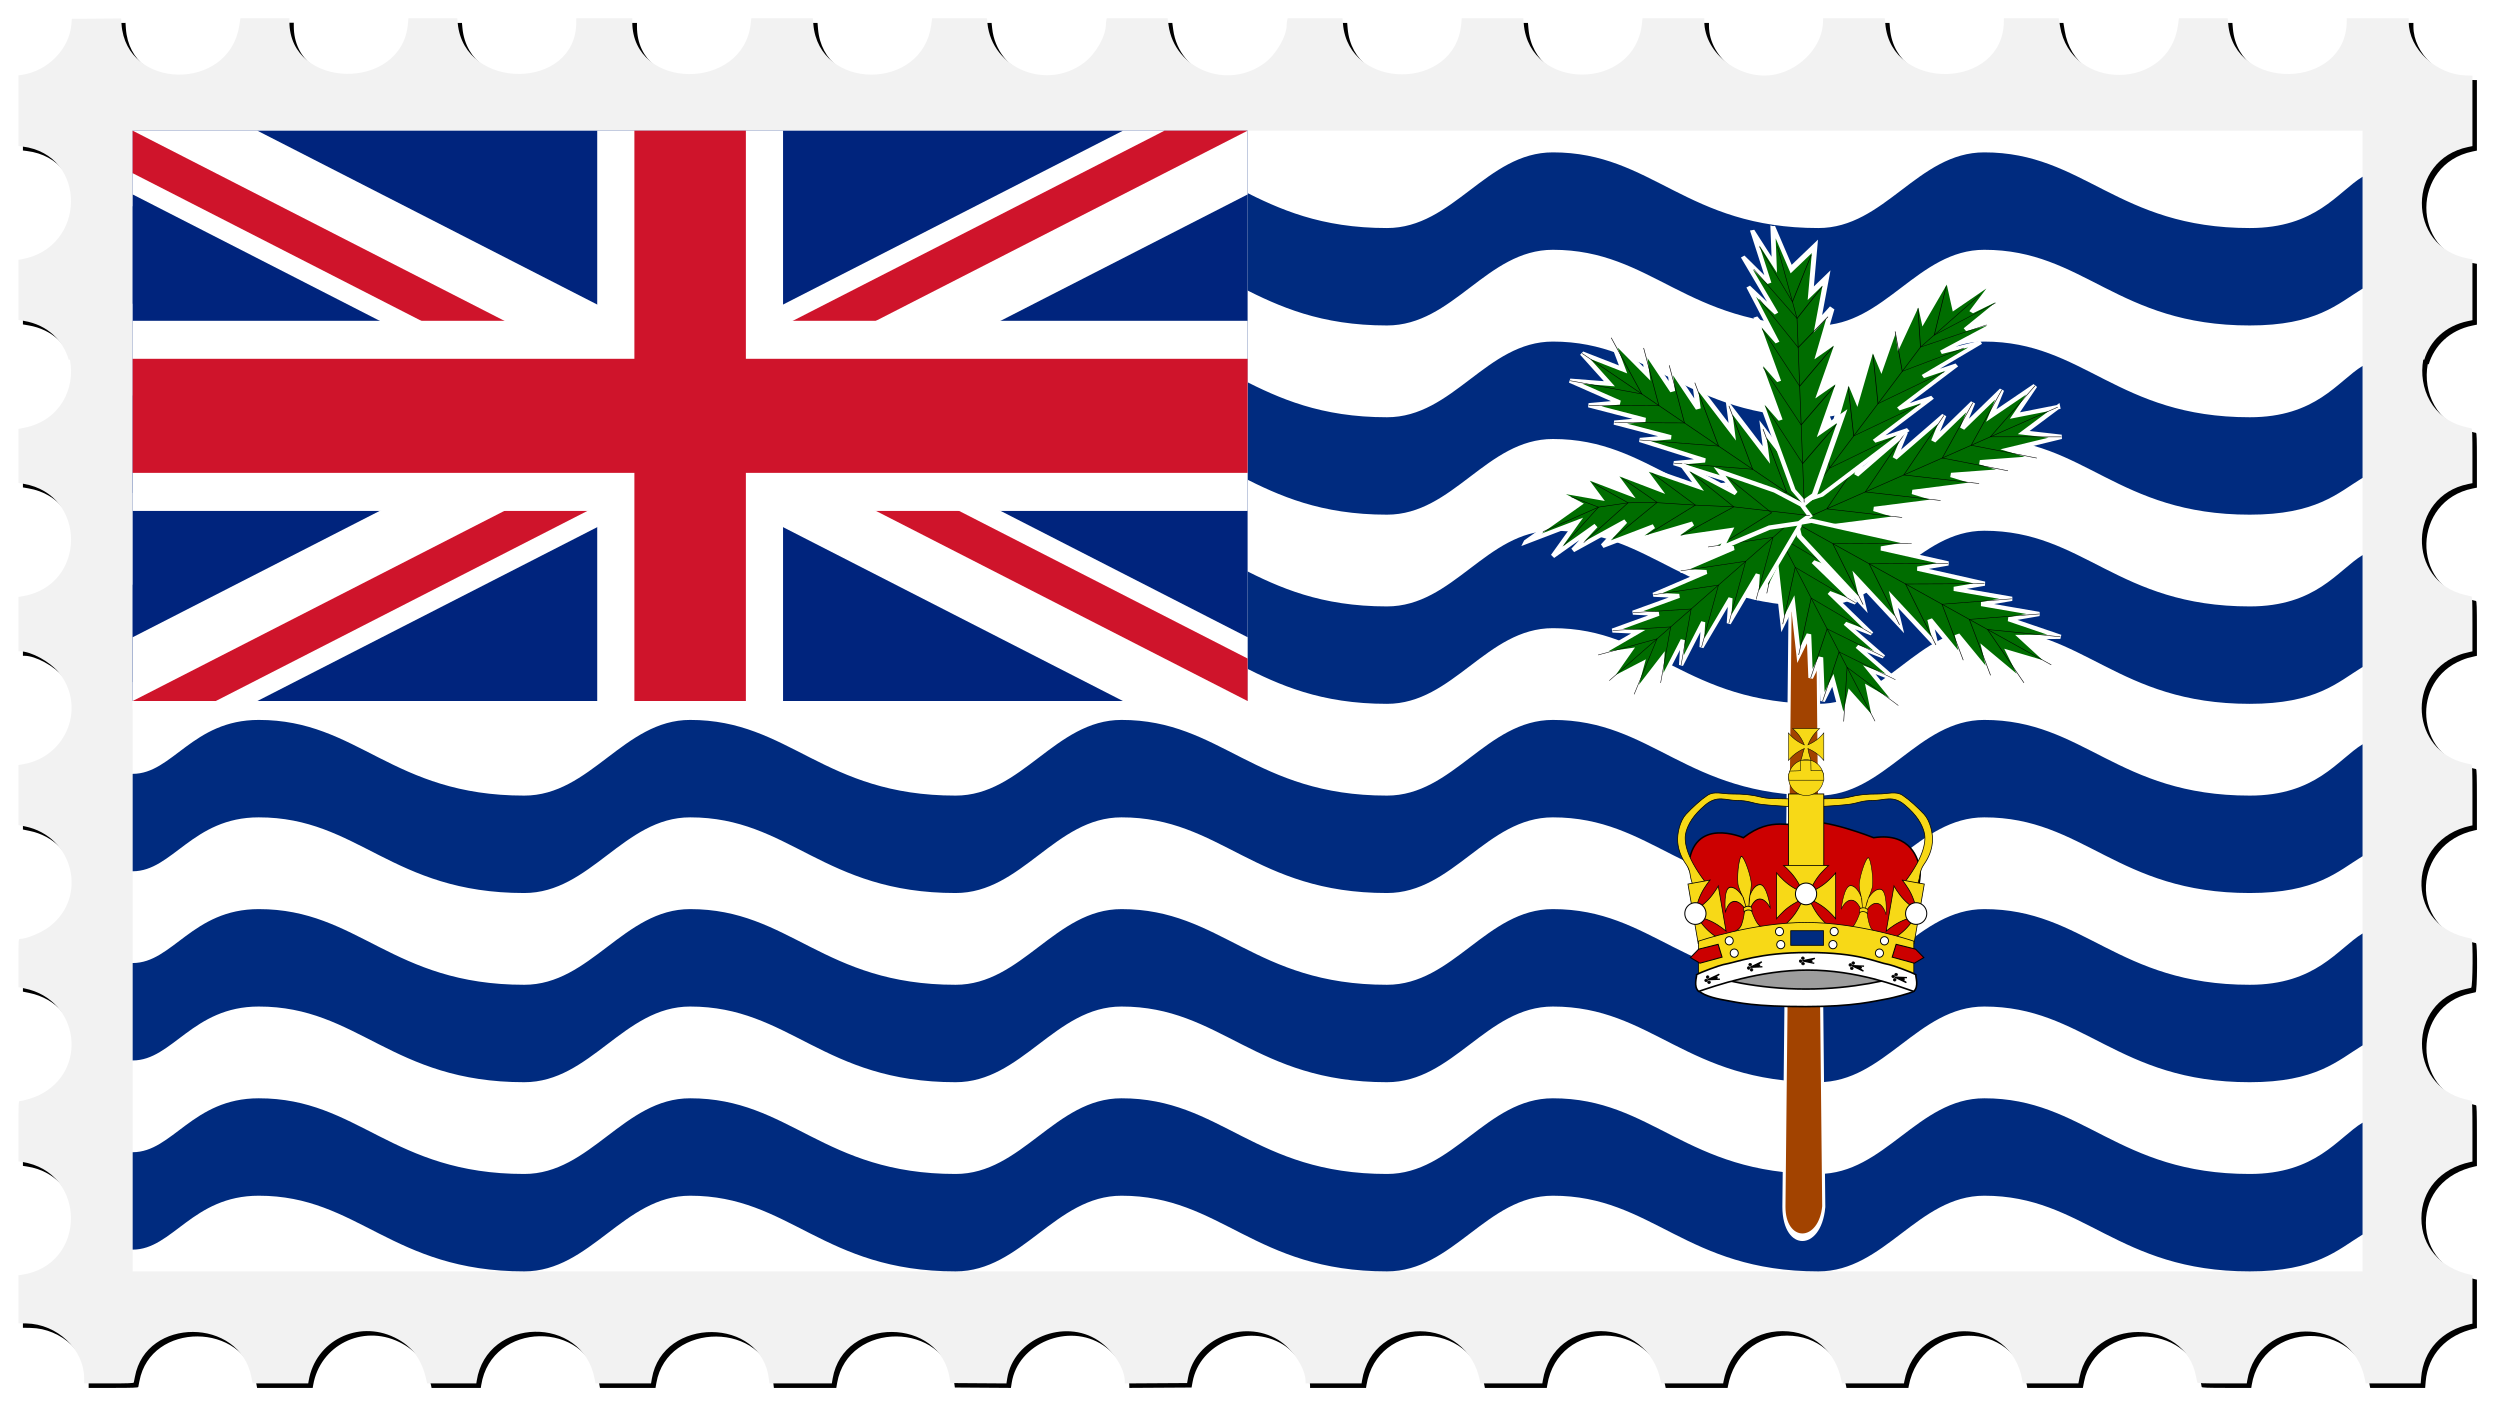
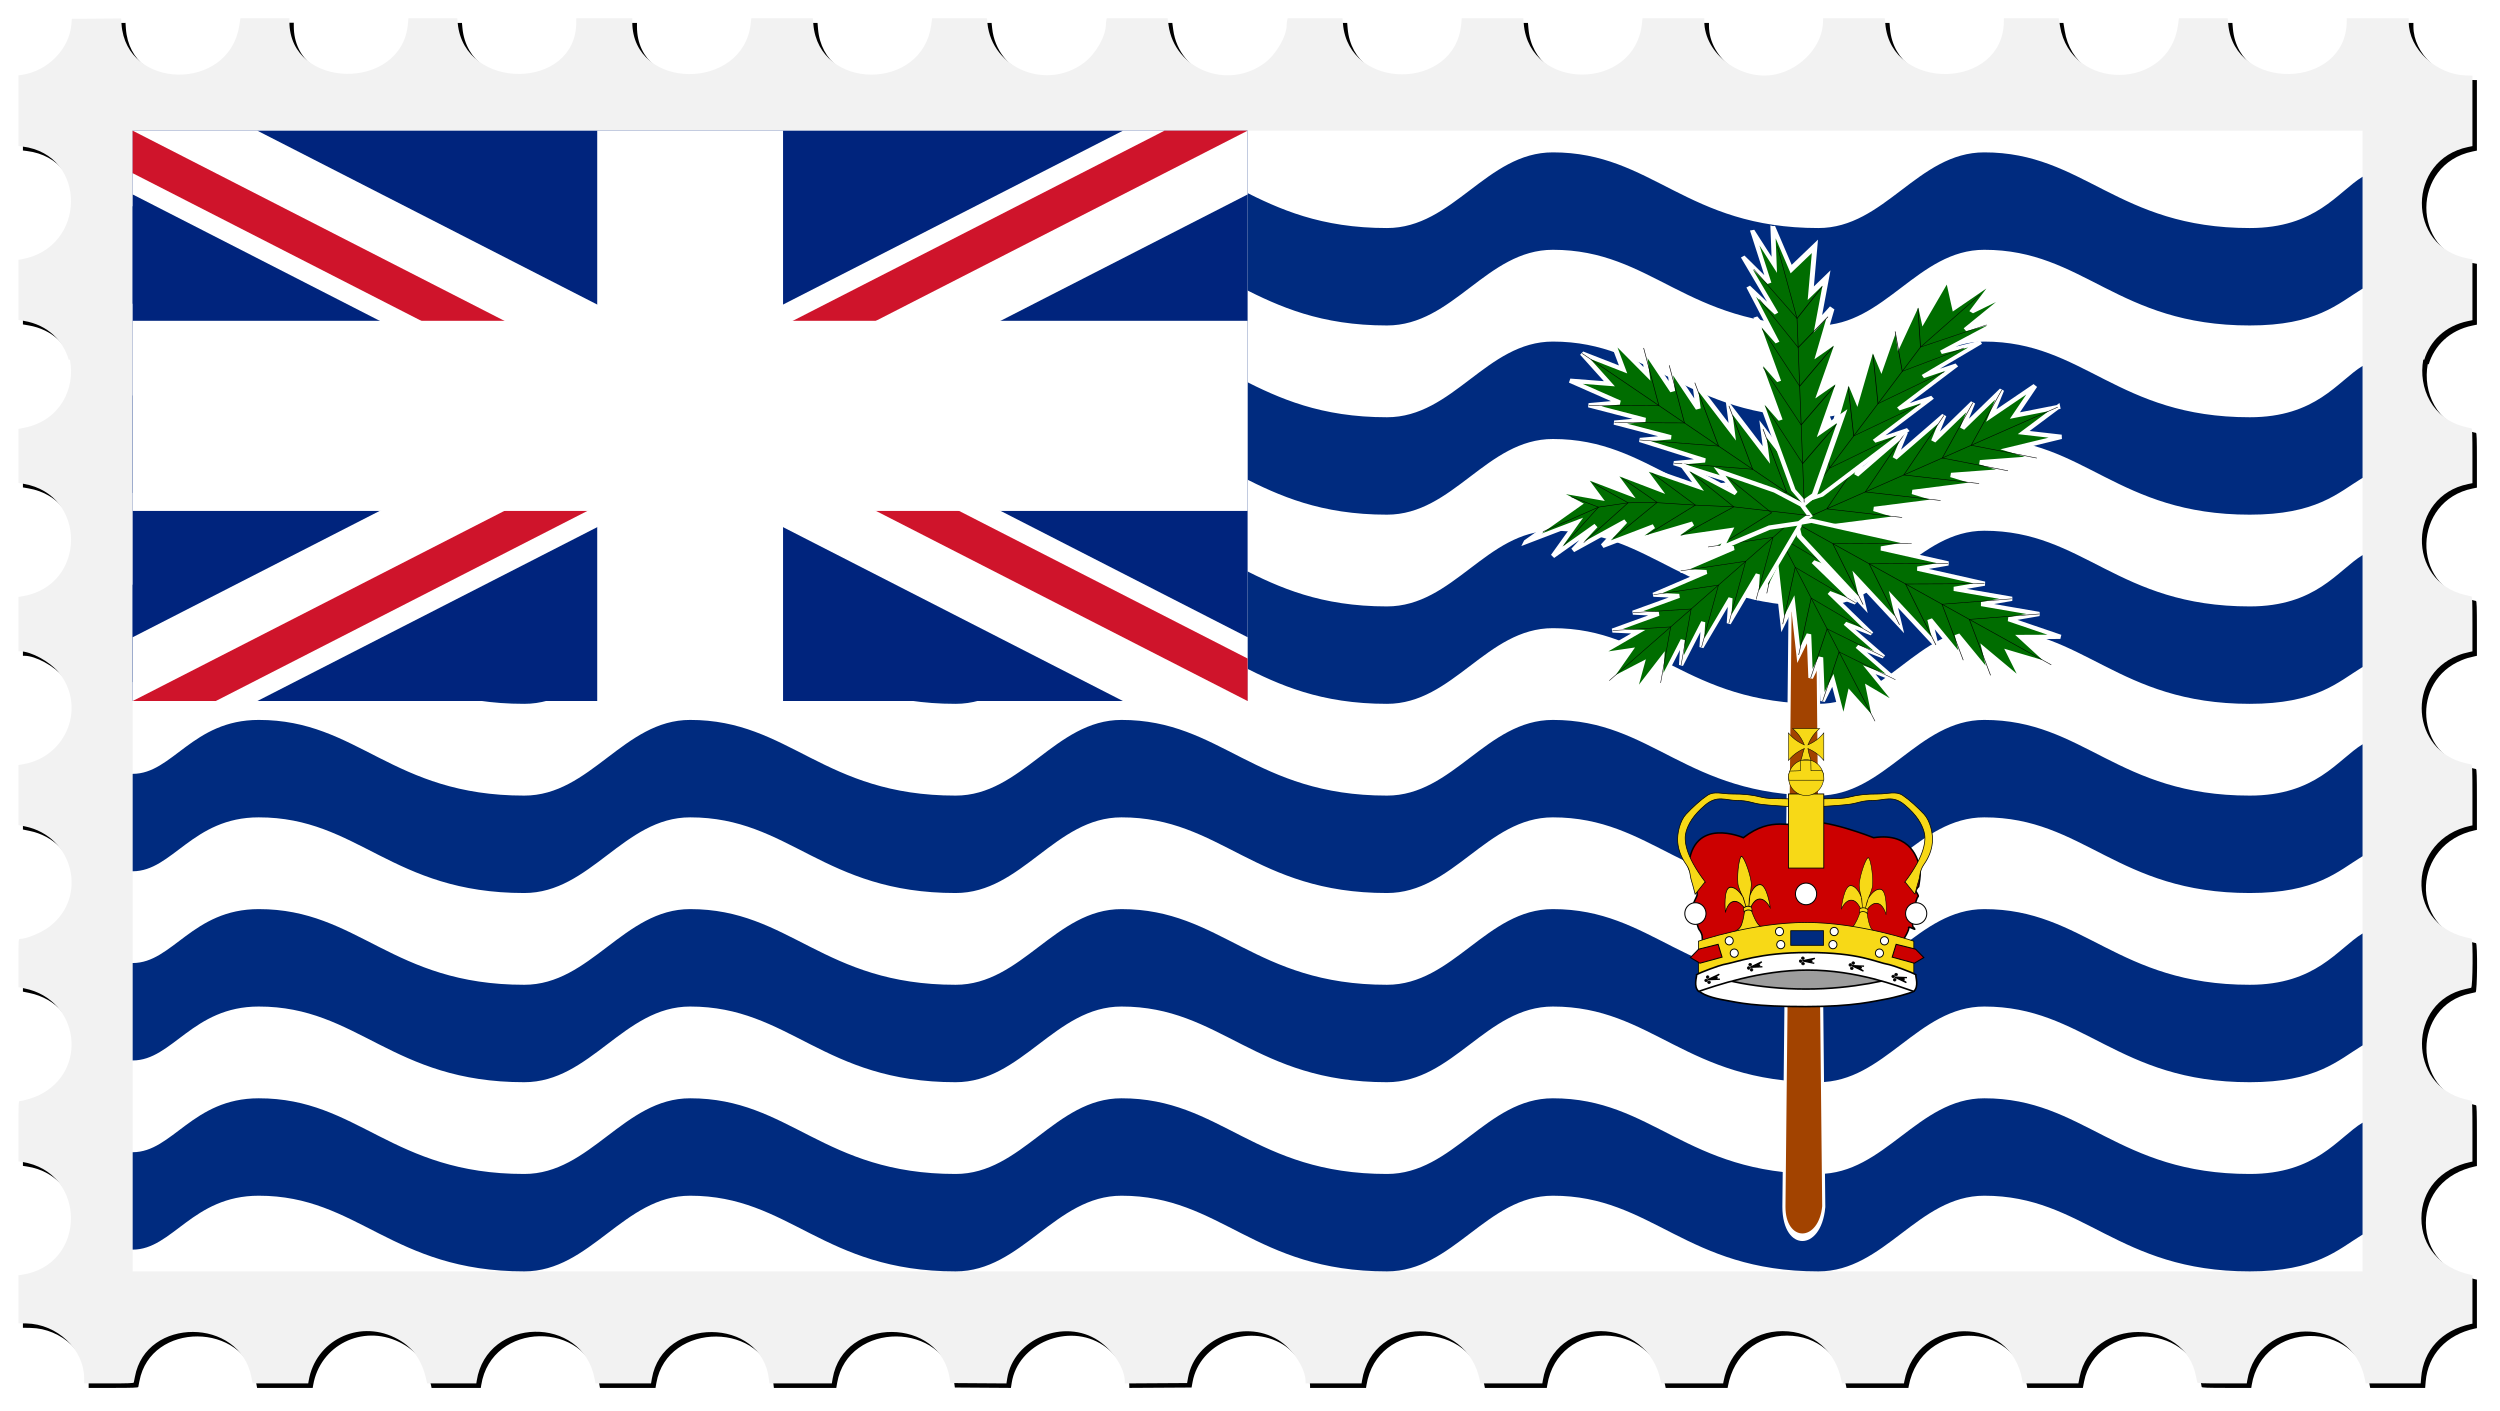
<svg xmlns="http://www.w3.org/2000/svg" xmlns:xlink="http://www.w3.org/1999/xlink" height="1888.6" viewBox="0 0 3346.565 1888.584" width="3346.6">
  <defs>
    <clipPath id="c">
      <path d="M0 0h300v150H0z" />
    </clipPath>
    <clipPath id="d">
      <path d="M0 0v75h350v75h-50zm300 0H150v200H0v-50z" />
    </clipPath>
    <filter id="a" height="1.034" width="1.019" y="-.017" x="-.009" color-interpolation-filters="sRGB">
      <feGaussianBlur stdDeviation="12.781" />
    </filter>
  </defs>
  <path d="M168.39 30.675l-33.106.264-33.106.261-.625 7.5c-2.745 32.94-31.559 62.331-66.195 67.525l-4.68.704v94.54l5.305.665c87.639 10.95 86.353 135.92-1.555 151.01l-3.75.644v80.52l7.25 1.225c32.588 5.503 52.666 26.888 60.043 51.945h1.621c7.536 37.886-12.64 81.409-60.779 91.064l-8.134 1.63v72.309l7.125 1.222c84.85 14.55 84.23 135.48-.77 150.28l-6.355 1.108v72.792h2.31c14.445 0 39.573 13.657 51.363 27.916 37.423 45.258 11.534 112.93-47.107 123.15l-6.566 1.144v80.344l8.75 1.791c64.937 13.295 84.777 94.403 32.81 134.14-10.727 8.203-30.73 16.522-39.72 16.522-1.749 0-1.84 1.603-1.84 32.275v32.275l8.352 1.719c73.667 15.164 86 111.24 18.393 143.27-6.865 3.252-20.917 7.463-24.904 7.463-1.757 0-1.84 1.837-1.84 40.387v40.387l4.68.703c87.5 13.122 87.5 137.93 0 151.05l-4.68.703V1777.394l10.25.178c41.71.722 77.649 34.737 77.734 73.572l.015 6.75h33.031c25.576 0 33.108-.282 33.373-1.25.188-.688.883-4.175 1.543-7.75 14.816-80.196 140.34-79.771 155.91.527l1.643 8.467h74.408l.644-3.75c9.138-53.208 65.77-81.661 114.95-57.75 23.808 11.576 36.816 29.364 42.963 58.75l.575 2.75h65.872l.595-3.75c13.59-85.611 141.56-87.912 157.7-2.836l1.248 6.586h74.34l1.149-6.602c14.518-83.37 147.04-82.65 156.65.852l.662 5.75H1119.473l1.172-6.75c14.48-83.357 144.77-82.633 156.79.87l.773 5.38 37.514.262 37.512.261 1.077-6.828c8.336-52.942 76.344-80.993 122.17-50.393 19.714 13.163 35.197 37.11 35.197 54.438v2.781l41.693-.26 41.695-.261 1.367-7.5c9.456-51.83 73.815-78.703 120.53-50.328 19.182 11.652 36.719 38.186 36.719 55.559v2.77h74.91l.615-3.75c14.565-88.654 141.13-87.853 157.99 1l.521 2.75h82.872l.618-3.75c14.652-89.184 140.61-87.989 158.07 1.5l.437 2.25h82.926l.52-2.75c7.753-40.866 38.755-67.25 79.018-67.25 40.3 0 71.257 26.346 79.016 67.25l.521 2.75h82.926l.52-2.75c16.866-88.902 143.42-89.703 157.99-1l.615 3.75h74.41l1.643-8.467c15.548-80.17 141.31-80.595 155.92-.528.652 3.575 1.34 7.063 1.529 7.75.265.968 7.788 1.25 33.328 1.25h32.984l.617-3.75c14.221-86.557 140.47-88.16 157.48-2l1.137 5.75h73.57l.683-8.25c3.006-36.224 27.718-62.938 65.854-71.19l2.75-.596v-64.924l-2.75-.596c-40.097-8.679-65.588-38-65.588-75.443 0-37.472 25.461-66.756 65.588-75.441l2.75-.596v-40.512c0-31.573-.276-40.583-1.25-40.832-.688-.176-4.4-1.071-8.25-1.988-77.675-18.498-77.295-130.95.5-147.62 3.025-.648 6.287-1.396 7.25-1.66 2.265-.622 2.756-65.15.5-65.727-.688-.176-4.4-1.071-8.25-1.988-81.91-19.507-76.863-130.98 6.75-149.07l2.75-.596v-40.512c0-31.547-.277-40.595-1.25-40.881-.688-.202-4.4-1.082-8.25-1.957-72.239-16.42-79.512-116.12-10.5-143.92 5.883-2.37 8.377-3.11 17.25-5.108l2.75-.619v-36.512c0-28.347-.28-36.596-1.25-36.88-.688-.203-4.4-1.095-8.25-1.983-79.578-18.36-76.705-132.17 3.75-148.56l5.75-1.172V616.3c0-28.306-.28-36.543-1.25-36.828-.688-.202-4.374-1.091-8.193-1.976-44.63-10.345-63.242-52.943-56.359-90.004h1.324c7.5-24.307 27.131-45.231 58.728-51.738l5.75-1.184v-81.402l-6.504-1.234c-81.999-15.555-81.409-132.26.754-149.18l5.75-1.184-.01-47.18-.01-47.18-8.736-.217h-.01c-39.588-.994-76.234-35.338-76.234-71.443v-4.84h-83v3.543c0 92.315-150.89 95.886-158.68 3.756l-.615-7.299h-65.348l-1.176 8.832c-11.773 88.423-143.65 89.722-157.99 1.557l-1.69-10.385h-73.5v3.543c0 92.358-150.89 95.929-158.68 3.756l-.615-7.299h-82.708v3.543c0 32.139-28.277 63.994-63.5 71.533-45.882 9.82-95.5-27.203-95.5-71.26v-3.816H2204.946l-.684 6.75c-9.234 91.163-150.57 91.653-158.27.548l-.615-7.298h-82.414l-.625 7.384c-7.627 90.231-150.71 90.223-158.34-.01l-.623-7.375h-73.456l-.625 3.125c-.344 1.72-.625 4.336-.625 5.817 0 15.126-14.074 39.423-29.463 50.863-49.549 36.836-120.77 8.742-128.69-50.766l-1.205-9.04h-81.406l-.602 2.25c-.331 1.238-.61 3.796-.617 5.686-.064 16.181-13.528 39.8-29.508 51.768-50.063 37.492-122.91 7.613-129.09-52.953l-.69-6.75h-73.363l-1.176 8.83c-11.916 89.495-150.57 88.547-157.85-1.08l-.629-7.75h-82.428l-.648 6.33c-9.434 92.073-158.63 90.764-158.63-1.394v-4.94h-75v5.34c0 91.384-150.07 92.718-158.65 1.41l-.635-6.75H552.968l-.616 7.25c-8.17 91.024-159.08 88.464-159.08-2.953v-4.552H327.69l-1.632 10.299c-14.023 88.403-151.44 86.17-157.54-2.56l-.535-7.765z" filter="url(#a)" />
  <path d="M162.39 24.675l-33.106.264-33.105.261-.625 7.5c-2.745 32.94-31.56 62.331-66.195 67.525l-4.68.704v94.54l5.305.665c87.639 10.95 86.353 135.92-1.555 151.01l-3.75.644v80.52l7.25 1.225c32.588 5.503 52.666 26.888 60.043 51.945h1.621c7.536 37.886-12.64 81.409-60.779 91.064l-8.134 1.63v72.309l7.125 1.222c84.85 14.55 84.23 135.48-.77 150.28l-6.355 1.108v72.792h2.31c14.445 0 39.573 13.657 51.363 27.916 37.423 45.258 11.534 112.93-47.107 123.15l-6.566 1.144v80.344l8.75 1.791c64.937 13.295 84.777 94.403 32.81 134.14-10.727 8.203-30.73 16.522-39.72 16.522-1.749 0-1.84 1.603-1.84 32.275v32.275l8.352 1.719c73.667 15.164 86 111.24 18.393 143.27-6.865 3.252-20.917 7.463-24.904 7.463-1.757 0-1.84 1.837-1.84 40.387v40.387l4.68.703c87.5 13.122 87.5 137.93 0 151.05l-4.68.703V1771.394l10.25.178c41.71.722 77.649 34.737 77.734 73.572l.015 6.75h33.031c25.576 0 33.108-.282 33.373-1.25.188-.688.883-4.175 1.543-7.75 14.816-80.196 140.34-79.771 155.91.527l1.643 8.467h74.408l.644-3.75c9.138-53.208 65.77-81.661 114.95-57.75 23.808 11.576 36.816 29.364 42.963 58.75l.575 2.75h65.872l.595-3.75c13.59-85.611 141.56-87.912 157.7-2.836l1.248 6.586h74.34l1.149-6.602c14.518-83.37 147.04-82.65 156.65.852l.662 5.75H1113.474l1.172-6.75c14.48-83.357 144.77-82.633 156.79.87l.773 5.38 37.514.262 37.512.261 1.077-6.828c8.336-52.942 76.344-80.993 122.17-50.393 19.714 13.163 35.197 37.11 35.197 54.438v2.781l41.692-.26 41.695-.261 1.368-7.5c9.456-51.83 73.815-78.703 120.53-50.328 19.182 11.652 36.719 38.186 36.719 55.559v2.77h74.91l.615-3.75c14.565-88.654 141.13-87.853 157.99 1l.521 2.75h82.872l.618-3.75c14.652-89.184 140.61-87.989 158.07 1.5l.437 2.25h82.926l.52-2.75c7.753-40.866 38.755-67.25 79.018-67.25 40.3 0 71.257 26.346 79.016 67.25l.521 2.75h82.926l.52-2.75c16.866-88.902 143.42-89.703 157.99-1l.615 3.75h74.41l1.643-8.467c15.548-80.17 141.31-80.595 155.92-.528.652 3.575 1.34 7.063 1.529 7.75.265.968 7.788 1.25 33.328 1.25h32.984l.617-3.75c14.221-86.557 140.47-88.16 157.48-2l1.137 5.75h73.57l.683-8.25c3.006-36.224 27.718-62.938 65.854-71.19l2.75-.596v-64.924l-2.75-.596c-40.097-8.679-65.588-38-65.588-75.443 0-37.472 25.461-66.756 65.588-75.441l2.75-.596v-40.512c0-31.573-.276-40.583-1.25-40.832-.688-.176-4.4-1.071-8.25-1.988-77.675-18.498-77.295-130.95.5-147.62 3.025-.648 6.287-1.396 7.25-1.66 2.265-.622 2.756-65.15.5-65.727-.688-.176-4.4-1.071-8.25-1.988-81.91-19.507-76.863-130.98 6.75-149.07l2.75-.596v-40.512c0-31.547-.277-40.595-1.25-40.881-.688-.202-4.4-1.082-8.25-1.957-72.239-16.42-79.512-116.12-10.5-143.92 5.883-2.37 8.377-3.11 17.25-5.108l2.75-.619v-36.512c0-28.347-.28-36.596-1.25-36.88-.688-.203-4.4-1.095-8.25-1.983-79.578-18.36-76.705-132.17 3.75-148.56l5.75-1.172V610.3c0-28.306-.28-36.543-1.25-36.828-.688-.202-4.374-1.091-8.193-1.976-44.63-10.345-63.242-52.943-56.359-90.004h1.324c7.5-24.307 27.131-45.231 58.728-51.738l5.75-1.184v-81.402l-6.504-1.234c-81.999-15.555-81.409-132.26.754-149.18l5.75-1.184-.01-47.18-.01-47.18-8.736-.217h-.01c-39.9-1.25-76.5-35.594-76.5-71.7v-4.84h-83v3.543c0 92.315-150.89 95.886-158.68 3.756l-.615-7.299h-65.348l-1.176 8.832c-11.773 88.423-143.65 89.722-157.99 1.557l-1.69-10.385h-73.5V28c0 92.358-150.89 95.929-158.68 3.756l-.615-7.299h-82.708V28c0 32.139-28.277 63.994-63.5 71.533-45.882 9.82-95.5-27.203-95.5-71.26v-3.816H2198.681l-.684 6.75c-9.234 91.163-150.57 91.653-158.27.548l-.615-7.298h-82.414l-.625 7.384c-7.627 90.231-150.71 90.223-158.34-.01l-.623-7.375h-73.456l-.625 3.125c-.344 1.72-.625 4.336-.625 5.817 0 15.126-14.074 39.423-29.463 50.863-49.549 36.836-120.77 8.742-128.69-50.766l-1.205-9.04h-81.406l-.602 2.25c-.331 1.238-.61 3.796-.617 5.686-.064 16.181-13.528 39.8-29.508 51.768-50.063 37.492-122.91 7.613-129.09-52.953l-.69-6.75h-73.363l-1.176 8.83c-11.916 89.495-150.57 88.547-157.85-1.08l-.629-7.75h-82.428l-.648 6.33c-9.434 92.073-158.63 90.764-158.63-1.394v-4.94h-75v5.34c0 91.384-150.07 92.718-158.65 1.41l-.635-6.75H546.703l-.616 7.25c-7.77 91.28-158.68 88.72-158.68-2.697v-4.552H321.826l-1.632 10.299c-14.023 88.403-151.44 86.17-157.54-2.56l-.535-7.765z" fill="#f2f2f2" />
  <g transform="matrix(4.975 0 0 5.09 177.58 174.92)">
    <path fill="#fff" d="M0 0h600v300H0z" />
    <path id="b" d="M600 260.88c-6.723 4.045-12.499 13.498-30.36 13.498-35.711 0-44.641-19.902-71.427-19.902-17.856 0-26.785 19.902-44.641 19.902-35.715 0-44.643-19.902-71.429-19.902-17.857 0-26.786 19.902-44.643 19.902-35.714 0-44.643-19.902-71.428-19.902-17.858 0-26.786 19.902-44.643 19.902-35.714 0-44.643-19.902-71.429-19.902-17.858 0-26.786 19.902-44.643 19.902-35.714 0-44.643-19.902-71.428-19.902-17.858 0-23.215 14.182-33.929 14.182v25.621c10.714 0 16.071-14.181 33.929-14.181 26.785 0 35.714 19.901 71.428 19.901 17.857 0 26.785-19.901 44.643-19.901 26.785 0 35.715 19.901 71.429 19.901 17.857 0 26.785-19.901 44.643-19.901 26.785 0 35.714 19.901 71.428 19.901 17.857 0 26.786-19.901 44.643-19.901 26.786 0 35.714 19.901 71.429 19.901 17.856 0 26.785-19.901 44.641-19.901 26.786 0 35.716 19.901 71.427 19.901 17.861 0 23.637-5.64 30.36-9.684V260.88z" fill="#002b7f" />
    <use xlink:href="#b" transform="translate(0 -49.753)" height="100%" width="100%" />
    <use xlink:href="#b" transform="translate(0 -99.507)" height="100%" width="100%" />
    <use xlink:href="#b" transform="translate(0 -149.26)" height="100%" width="100%" />
    <use xlink:href="#b" transform="translate(0 -199.01)" height="100%" width="100%" />
    <use xlink:href="#b" transform="translate(0 -248.77)" height="100%" width="100%" />
-     <path fill="#fff" d="M0 0h300v152H0z" />
+     <path fill="#fff" d="M0 0h300v152z" />
    <g clip-path="url(#c)">
      <path fill="#00247d" d="M0 0h300v150H0z" />
      <path stroke-width="30" stroke="#fff" d="M0 0l300 150m0-150L0 150" />
      <path d="M0 0l300 150m0-150L0 150" clip-path="url(#d)" stroke="#cf142b" stroke-width="20" />
      <path stroke-width="50" stroke="#fff" d="M150 0v200M0 75h350" />
-       <path stroke-width="30" stroke="#cf142b" d="M150 0v200M0 75h350" />
    </g>
    <path d="M814.96-301.18l-17.72 708.66c0 37.298 80.097 37.298 88.583 0l-17.717-708.66h-53.149z" transform="matrix(.121 0 0 .287 347.84 166.043)" stroke="#fff" stroke-width="6.935" fill="#a24300" />
    <g transform="matrix(.439 0 0 .377 122.198 25.058)">
      <g transform="matrix(-.315 .105 -.138 -.303 1046.5 373.32)">
        <g id="e" stroke="#000" fill="none">
          <path d="M673.23 325.16l17.717 70.866 35.433-53.15-17.717 88.583 35.433-35.433-35.433 88.582 35.433-35.433-35.433 88.583 35.433-35.433-35.433 106.3 35.433-35.433-35.433 106.3 35.433-35.433-35.433 106.3-17.716 53.151-17.717 17.72-17.717-17.72-17.716-53.151-35.433-106.3 35.433 35.433-35.433-106.3 35.433 35.433-35.433-106.3 35.433 35.433-35.433-88.583 35.433 35.433-35.433-88.582 35.433 35.433-17.717-88.583 35.433 53.15 17.717-70.866z" stroke="#fff" stroke-width="8.25" fill="#006d00" />
          <path transform="translate(177.17 -224.05)" d="M496.06 549.21v496.07M425.2 868.11l70.86 106.3 70.87-106.3" />
          <path transform="translate(177.17 -224.05)" d="M425.2 797.24l70.866 106.3 70.866-106.3" />
          <path transform="translate(177.17 -224.05)" d="M425.2 726.38l70.866 106.3 70.866-106.3" />
          <path transform="translate(177.17 -224.05)" d="M425.2 673.23l70.866 88.583 70.866-88.583" />
          <path transform="translate(177.17 -224.05)" d="M425.2 620.08l70.866 88.582 70.866-88.582" />
-           <path transform="translate(177.17 -224.05)" d="M442.91 566.93l53.15 106.3 53.15-106.3" />
        </g>
      </g>
      <use xlink:href="#e" transform="matrix(.237 -.282 .295 .228 354.57 204.65)" height="100%" width="100%" />
      <use xlink:href="#e" transform="matrix(.152 .335 -.333 .167 907.54 -153.47)" height="100%" width="100%" />
      <use xlink:href="#e" transform="matrix(-.21 .302 -.315 -.199 1141.4 167.58)" height="100%" width="100%" />
      <use xlink:href="#e" transform="matrix(-.208 -.258 .236 -.235 689.99 567.28)" height="100%" width="100%" />
      <g transform="matrix(-.362 -.099 -.21 .318 1222.4 -24.229)">
        <g id="f" stroke="#000" fill="none">
          <path d="M744.09 425.19l28.643 70.866 42.223-53.15-10.184 88.583 27.9-35.433-17.716 88.582 25.249-35.433-25.249 88.583 35.433-35.433-35.433 106.3 35.433-35.433-35.433 106.3 35.433-35.433-35.433 106.3-17.716 53.151-17.717 17.72-17.717-17.72-17.716-53.151-35.433-106.3 35.433 35.433-35.433-106.3 35.433 35.433-35.433-106.3 35.433 35.433-45.617-88.583 45.617 35.433-53.15-88.582 42.966 35.433-25.25-88.583 35.433 53.15.001-70.866z" stroke="#fff" stroke-width="8.25" fill="#006d00" />
          <path transform="translate(283.46 -124.02)" d="M467.21 584.65l28.855 124.02v336.62" />
          <path transform="translate(283.46 -124.02)" d="M436.23 885.83l59.833 88.582 60.682-88.582" />
          <path transform="translate(283.46 -124.02)" d="M434.53 814.96l61.53 88.582 60.682-88.582" />
          <path transform="translate(283.46 -124.02)" d="M435.38 744.1l60.682 88.582 59.833-88.582" />
          <path transform="translate(283.46 -124.02)" d="M432.84 690.94l63.228 70.866 53.149-70.866" />
          <path transform="translate(283.46 -124.02)" d="M425.2 637.8l70.866 70.865 45.406-70.865" />
-           <path transform="translate(283.46 -124.02)" d="M436.12 593.24l53.15 86.886 35.327-95.478" />
        </g>
      </g>
      <use xlink:href="#f" transform="matrix(.361 .104 .013 .381 452.76 -239.27)" height="100%" width="100%" />
      <g stroke="#000" fill="none">
        <path d="M354.33 531.5l88.583 88.583 17.716-53.149v88.582l35.433-35.433-17.716 88.583 35.432-35.434-17.716 88.584 35.433-35.433-17.716 106.3 35.433-35.433-35.433 106.3 35.433-35.433-17.717 106.3-17.716 53.151-17.717 17.72-17.717-17.72-17.716-53.151-53.15-82.294 35.434 11.429-35.433-106.3 35.433 35.433-53.15-106.3 35.433 35.433-53.15-88.584 53.15 35.434-70.866-88.583 53.149 35.433-70.866-70.866 70.866 35.433-53.149-88.583z" transform="matrix(.046 -.365 .326 .065 386.005 315.209)" stroke="#fff" stroke-width="8.25" fill="#006d00" />
        <path transform="matrix(.046 -.365 .326 .065 386.005 315.209)" d="M378.96 560.02l63.952 95.497 17.716 53.15 8.859 45.205 8.858 78.811 9.315 70.866 8.401 141.74" />
        <path transform="matrix(.046 -.365 .326 .065 386.005 315.209)" d="M425.2 903.54l63.665 70.866 50.749-88.583" />
        <path transform="matrix(.046 -.365 .326 .065 386.005 315.209)" d="M417.08 814.96l70.579 88.583 50.75-88.583" />
        <path transform="matrix(.046 -.365 .326 .065 386.005 315.209)" d="M407.48 752.44l70.867 80.235 45.948-88.583M372.05 637.8l88.583 70.866 25.831-70.866" />
        <path transform="matrix(.046 -.365 .326 .065 386.005 315.209)" d="M360.62 602.36l82.296 53.149 10.515-53.149M389.76 690.94l81.095 70.866 33.946-70.866" />
      </g>
    </g>
    <g>
      <path d="M425.3 222.456l24.963-4.48 26.002 4.48-12.065 5.016-22.258.358-16.642-5.374z" stroke="#000" stroke-width=".255" fill="#9d9d9d" />
      <path d="M450.453 182.12c-4.363 1.516-9.196-2.135-17.064 3.823 0 0-13.716-5.868-14.758 7.694-.042.549 2.17 3.856 2.479 3.62 1.723-1.324-.819 1.285-.819 1.662 0 .38.253.59.339.758.084.17.294.422.336 1.139.042.716-1.554 2.67-.88 3.387.673.717.715 2.783.715 3.372 0 .59.422 2.234.717 2.572.294.336.8 1.178.8 1.895 0 .717.295 2.697.168 3.201-.126.506.758 1.139 1.56 1.392.8.252 11.13.432 25.627.179 14.499-.253 19.336 2.041 25.326-.138.926-.336 1.095-1.095 1.012-1.517-.086-.42 0-1.768.252-2.106.253-.336 1.94-3.033 1.601-3.54.318-.286 2.683 1.366 1.177-.11-.386-.378.216-4.36.424-5.2.21-.84.53-2.419.917-2.712.388-.293-.658-1.39-.584-1.588.075-.2.357-.818.75-1.1 0 0 .731-3.427.28-5.111-.447-1.686-2.095-9.268-12.378-7.75 0 0-13.766-5.294-17.998-3.823z" stroke="#000" stroke-width=".413" fill="#c00" />
      <g transform="matrix(.275 0 0 .275 413.752 163.795)">
        <g stroke-width="1.241" transform="matrix(.497 -.045 .089 .727 44.7 100.54)">
          <g id="g" stroke="#000" fill="#f7d917">
            <path d="M49.75.125c-5.093.89-15.156 29.245-12.609 38.75 1.763 6.58 4.498 11.12 6.047 13.906-3.405-4.685-11.383-13.75-22.25-13.75-13.664 0-15.431 29.948-15.094 31.875.001.007-.002.026 0 .032.001.004.029.027.031.031h.031c.613-.715 6.142-13.094 19.657-13.094 8.896 0 15.829 7.035 18.375 10.031-.001.945.022 1.858.031 2.782-2.004 2.828-3.282 9.531-9.469 17.968C27.023 98.852 4.128 99.897.281 100h49.532c.047 0 .109.003.156 0 .022.002.04-.001.062 0 .047.003.109 0 .157 0h49.531c-3.847-.103-27.18-1.148-34.656-11.344-6.188-8.437-7.028-15.14-9.032-17.968.009-.924.032-1.837.032-2.782 2.545-2.996 9.478-10.031 18.375-10.031 13.514 0 19.043 12.379 19.656 13.094h.031c.002-.004.03-.027.031-.031.002-.006-.001-.025 0-.032.337-1.927-1.43-31.875-15.093-31.875-10.868 0-18.846 9.065-22.25 13.75 1.548-2.786 4.29-8.575 5.718-13.906C65.118 29.219 55.091.132 50 .125c-.08 0-.169-.014-.25 0zm-6.437 52.844c.352.49.662.912.906 1.281.005.008.541 2.977.547 2.984-.003.064 2.627 10.186 2.624 10.25-.264-.392-3.737-13.915-4.077-14.515zm13.375 0c-.341.6-4.033 14.123-4.297 14.515-.003-.064 3.393-13.139 3.39-13.203 0-.01-.437 2.964-.437 2.953.244-.369.991-3.775 1.344-4.265z" />
            <path d="M42 67.578s4-1.859 8-1.859 8 1.859 8 1.859v4.953s-4-1.859-8-1.859-8 1.859-8 1.859v-4.953z" />
          </g>
        </g>
        <use xlink:href="#g" transform="matrix(.495 .06 -.064 .73 168.92 96.59)" height="100%" width="100%" />
        <g stroke="#000" fill="#f7d917">
          <g stroke-width=".715">
            <path d="M24.308 134.56l9.69-11.814s.903 1.168 0 0c-19.866-25.685-20.871-40.419-18.635-47.88s6.709-15.544 18.635-25.493c11.926-9.948 20.156-4.419 31.336-4.419 11.181 0 14.163 2.487 23.852 3.731 9.69 1.243 35.778 2.487 35.778 2.487v-6.84s1.029.192 0 0c-11.518-2.147-26.088 0-35.778-2.487-9.689-2.487-17.889-3.108-28.324-3.108s-17.92-3.043-24.628 1.31C29.529 44.399 21.33 51.86 15.367 58.078S6.423 76.731 7.168 84.814c.746 8.083 3.727 14.923 8.199 21.14 4.473 6.218 3.727 11.192 5.218 15.544 1.491 4.353 3.727 13.679 3.727 13.058zM239.26 134.56l-9.69-11.814s-.904 1.168 0 0c19.865-25.681 20.87-40.415 18.634-47.876s-6.708-15.544-18.634-25.493c-11.926-9.948-20.156-4.419-31.337-4.419s-14.162 2.487-23.852 3.731c-9.69 1.243-35.778 2.487-35.778 2.487v-6.84s-1.029.192 0 0c11.519-2.147 26.088 0 35.778-2.487s17.889-3.108 28.324-3.108c10.436 0 17.92-3.043 24.629 1.31 6.708 4.352 14.907 11.813 20.87 18.031s8.945 18.653 8.199 26.736c-.745 8.083-3.727 14.923-8.199 21.14-4.472 6.218-3.727 11.192-5.217 15.544-1.491 4.353-3.727 13.679-3.727 13.058z" />
            <path stroke-width=".835" d="M115.55 38.701h34.563v70.894H115.55z" />
          </g>
          <g stroke-width=".5">
            <path d="M119.68-23.799s3.72 3.028 6.575 6.922c2.856 3.893 4.846 8.652 4.846 8.652s-4.759-1.99-8.652-4.846c-3.894-2.855-6.922-6.575-6.922-6.575V6.656s3.028-3.72 6.922-6.575c3.893-2.856 8.652-4.846 8.652-4.846s-1.534 3.927-2.524 8.653c-.891 4.25-8.183 14.064-8.183 14.064l21.303 1.429s-3.542-11.243-4.969-15.493c-1.536-4.578-2.167-8.653-2.167-8.653s4.759 1.99 8.653 4.846c3.893 2.855 6.921 6.575 6.921 6.575v-26.302s-3.028 3.72-6.921 6.575c-3.894 2.856-8.653 4.846-8.653 4.846s1.99-4.759 4.846-8.652c2.855-3.894 6.575-6.922 6.575-6.922H119.68z" />
            <path d="M149.978 23.076a17.143 17.143 0 11-34.286 0 17.143 17.143 0 1134.286 0z" />
            <path d="M116.07 25.535h34.102s.494-6.596-1.974-9.064h-10.594l-.179-9.888h-10.042l-.179 9.888s-7.127.357-10.41.357c-1.489 4.041-1.26 4.381-1.26 4.381l.536 4.326z" />
          </g>
          <g stroke-width=".75">
-             <path d="M110.88 107.22s6.212 5.056 10.979 11.557 8.09 14.446 8.09 14.446-7.946-3.323-14.446-8.09c-6.501-4.767-11.557-10.979-11.557-10.979v43.916s5.056-6.211 11.557-10.979c6.5-4.767 14.446-8.09 14.446-8.09s-3.323 7.946-8.09 14.447c-4.767 6.5-10.979 11.557-10.979 11.557h43.916s-6.212-5.057-10.979-11.557c-4.767-6.501-8.09-14.447-8.09-14.447s7.946 3.323 14.446 8.09c6.501 4.768 11.557 10.979 11.557 10.979v-43.916s-5.056 6.212-11.557 10.979c-6.5 4.767-14.446 8.09-14.446 8.09s3.323-7.945 8.09-14.446 10.979-11.557 10.979-11.557H110.88zM27.24 181.78l21.625-3.813s-6.995-3.901-12.819-9.475c-5.824-5.58-10.476-12.83-10.476-12.83s8.402 1.892 15.632 5.458 13.288 8.806 13.288 8.806l-7.626-43.249s-3.901 6.995-9.475 12.819-12.822 10.475-12.822 10.475 1.892-8.401 5.458-15.631 8.806-13.288 8.806-13.288l-21.625 3.813 10.034 56.907zM226.84 121.06s5.24 6.058 8.806 13.288 5.458 15.631 5.458 15.631-7.248-4.651-12.822-10.475-9.475-12.819-9.475-12.819l-7.626 43.249s6.058-5.24 13.288-8.806 15.632-5.458 15.632-5.458-4.652 7.248-10.476 12.822c-5.823 5.574-12.819 9.475-12.819 9.475l21.625 3.813 10.034-56.907-21.625-3.813z" />
            <path d="M27.464 179.53l.15 31.506s52.648-17.928 105.3-17.928c52.648 0 105.3 17.928 105.3 17.928V179.53s-52.685-17.929-105.37-17.929c-52.686 0-105.37 17.929-105.37 17.929z" />
          </g>
        </g>
        <g stroke="#000" fill="#fff">
          <use xlink:href="#h" transform="translate(10.965 -378.6) scale(.661)" height="100%" width="100%" />
          <use xlink:href="#h" transform="translate(8.822 -400.03) scale(.661)" height="100%" width="100%" />
          <use xlink:href="#h" transform="translate(15.251 -420.03) scale(.661)" height="100%" width="100%" />
          <use xlink:href="#h" transform="translate(28.822 -436.46) scale(.661)" height="100%" width="100%" />
          <use xlink:href="#h" transform="translate(47.394 -447.89) scale(.661)" height="100%" width="100%" />
          <use xlink:href="#h" transform="translate(68.108 -446.46) scale(.661)" height="100%" width="100%" />
          <use xlink:href="#h" transform="translate(88.822 -443.03) scale(.661)" height="100%" width="100%" />
          <use xlink:href="#h" transform="translate(109.54 -440.89) scale(.661)" height="100%" width="100%" />
          <use xlink:href="#h" transform="matrix(-.661 0 0 .661 242.32 -360.32)" height="100%" width="100%" />
          <use xlink:href="#h" transform="matrix(-.661 0 0 .661 252.6 -378.6)" height="100%" width="100%" />
          <use xlink:href="#h" transform="matrix(-.661 0 0 .661 254.74 -400.03)" height="100%" width="100%" />
          <use xlink:href="#h" transform="matrix(-.661 0 0 .661 248.31 -420.03)" height="100%" width="100%" />
          <use xlink:href="#h" transform="matrix(-.661 0 0 .661 234.74 -436.46)" height="100%" width="100%" />
          <use xlink:href="#h" transform="matrix(-.661 0 0 .661 216.17 -447.89)" height="100%" width="100%" />
          <use xlink:href="#h" transform="matrix(-.661 0 0 .661 195.45 -446.46)" height="100%" width="100%" />
          <use xlink:href="#h" transform="matrix(-.661 0 0 .661 174.74 -443.03)" height="100%" width="100%" />
          <use xlink:href="#h" transform="matrix(-.661 0 0 .661 154.03 -440.89)" height="100%" width="100%" />
          <g transform="translate(1.04)">
            <use xlink:href="#h" transform="translate(138.47 -378.32) scale(.661)" height="100%" width="100%" />
            <use xlink:href="#h" transform="translate(138.47 -392.6) scale(.661)" height="100%" width="100%" />
            <use xlink:href="#h" transform="translate(138.47 -404.03) scale(.661)" height="100%" width="100%" />
            <use xlink:href="#h" transform="translate(138.47 -414.46) scale(.661)" height="100%" width="100%" />
            <use xlink:href="#h" transform="translate(138.47 -447.89) scale(.661)" height="100%" width="100%" />
            <use xlink:href="#h" transform="translate(138.47 -446.46) scale(.661)" height="100%" width="100%" />
            <use xlink:href="#h" transform="translate(138.47 -439.03) scale(.661)" height="100%" width="100%" />
            <use xlink:href="#h" transform="translate(138.47 -428.89) scale(.661)" height="100%" width="100%" />
          </g>
        </g>
        <g stroke="#000" fill="#fff">
          <g transform="translate(-.457 -2)">
            <path id="i" d="M143.57 136.29a10.357 10.357 0 11-20.714 0 10.357 10.357 0 1120.714 0z" />
          </g>
          <use xlink:href="#i" transform="translate(-108.71 16.786)" height="100%" width="100%" />
          <use xlink:href="#i" transform="translate(107.29 16.786)" height="100%" width="100%" />
        </g>
      </g>
      <g stroke="#000">
        <path stroke-width=".213" fill="#002b7f" d="M446.146 210.405h8.807v3.838h-8.807z" />
        <path d="M421.357 215.263l-2.206 2.207 2.559 1.477 5.951-1.594-1.06-3.37-5.244 1.28zM479.743 215.263l2.206 2.207-2.559 1.477-5.951-1.594 1.06-3.37 5.244 1.28z" stroke-width=".275" fill="#c00" />
        <g fill="#fff" transform="translate(412 157.18) scale(.253)">
          <g transform="translate(1.07 -3.476)">
            <path id="j" d="M126.2 214.7a4.278 4.278 0 11-8.556 0 4.278 4.278 0 118.556 0z" />
          </g>
          <use xlink:href="#j" transform="translate(2.406 10.16)" height="100%" width="100%" />
          <use xlink:href="#j" transform="translate(-52.406 6.15)" height="100%" width="100%" />
          <use xlink:href="#j" transform="translate(-47.059 18.984)" height="100%" width="100%" />
          <use xlink:href="#j" transform="matrix(-1 0 0 1 303.07 -3.476)" height="100%" width="100%" />
          <use xlink:href="#j" transform="matrix(-1 0 0 1 301.74 10.16)" height="100%" width="100%" />
          <use xlink:href="#j" transform="matrix(-1 0 0 1 356.55 6.15)" height="100%" width="100%" />
          <use xlink:href="#j" transform="matrix(-1 0 0 1 351.2 18.984)" height="100%" width="100%" />
        </g>
      </g>
      <g>
        <path d="M472.43 228.264c.827-.143 5.82-1.33 6.871-1.966-.678-1.223-1.896-2.18-.948-1.777.51.216.914-1.47-.567-2.758-4.3 1.41-14.612 3.987-27.57 3.987-13.26 0-23.702-2.712-28.003-4.122-1.481 1.288-1.02 2.752-1.11 3.299 0 .004.001.69.271 1.236 1.458 1.584 6.18 2.364 7.008 2.508 3.89.675 7.779 1.696 21.824 1.696 12.993 0 18.332-1.427 22.222-2.103z" stroke="#000" stroke-width=".434" fill="#fff" />
        <g transform="matrix(.275 0 0 .275 391.394 139.672)">
          <path d="M132.91 289.66c-3.009.523-22.147 7.301-25.968 9.61.003.014-.003.045 0 .061.325 1.988-3.322 11.251 2.062 15.935 15.632-5.127 59.525-20.406 106.63-20.406 48.209 0 88.14 15.279 103.77 20.406 5.384-4.684 1.737-13.947 2.063-15.935.003-.016-.004-.047 0-.061-3.822-2.309-22.96-9.087-25.969-9.61-14.14-2.455-28.772-11.586-79.835-11.586-47.237 0-68.619 9.131-82.759 11.586z" stroke="#000" stroke-width="1.578" fill="#fff" />
          <g transform="matrix(1.384 -.143 .156 1.268 -86.626 -64.755)">
            <g id="l" stroke="#000">
              <g transform="translate(56.864 150.9) scale(.5)">
                <path id="k" d="M115.51 301.56a1.872 1.872 0 11-3.743 0 1.872 1.872 0 113.743 0z" />
              </g>
              <use xlink:href="#k" transform="translate(55.527 153.31) scale(.5)" height="100%" width="100%" />
              <use xlink:href="#k" transform="translate(57.398 154.91) scale(.5)" height="100%" width="100%" />
              <path d="M113.52 303.67l8.526-3.166-4.185 2.392 2.686-.083-2.492 1.168 4.001.275-8.536-.586z" />
            </g>
          </g>
          <use xlink:href="#l" transform="matrix(1.384 -.143 .156 1.268 -45.032 -76.658)" height="100%" width="100%" />
          <use xlink:href="#l" transform="matrix(1.378 .192 -.152 1.268 100.17 -120.86)" height="100%" width="100%" />
          <use xlink:href="#l" transform="matrix(1.384 .143 .156 -1.268 54.434 659.46)" height="100%" width="100%" />
          <use xlink:href="#l" transform="matrix(1.384 .143 .156 -1.268 96.412 670.42)" height="100%" width="100%" />
        </g>
      </g>
    </g>
  </g>
</svg>